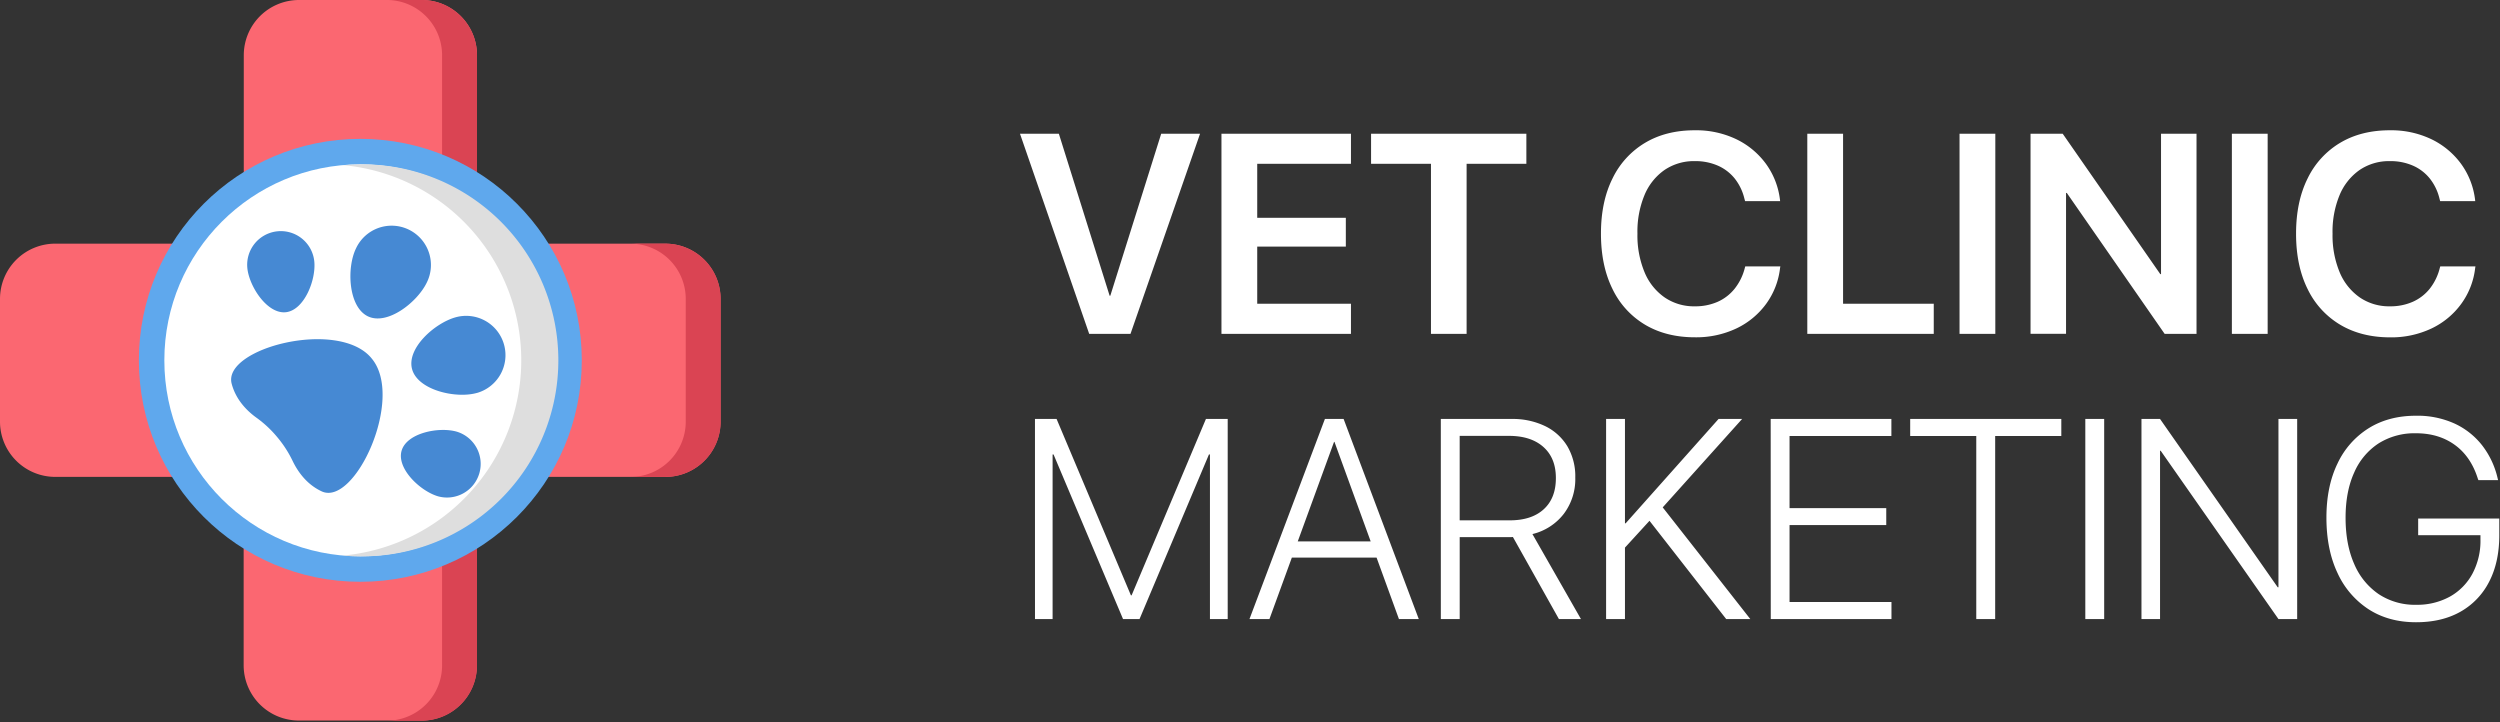
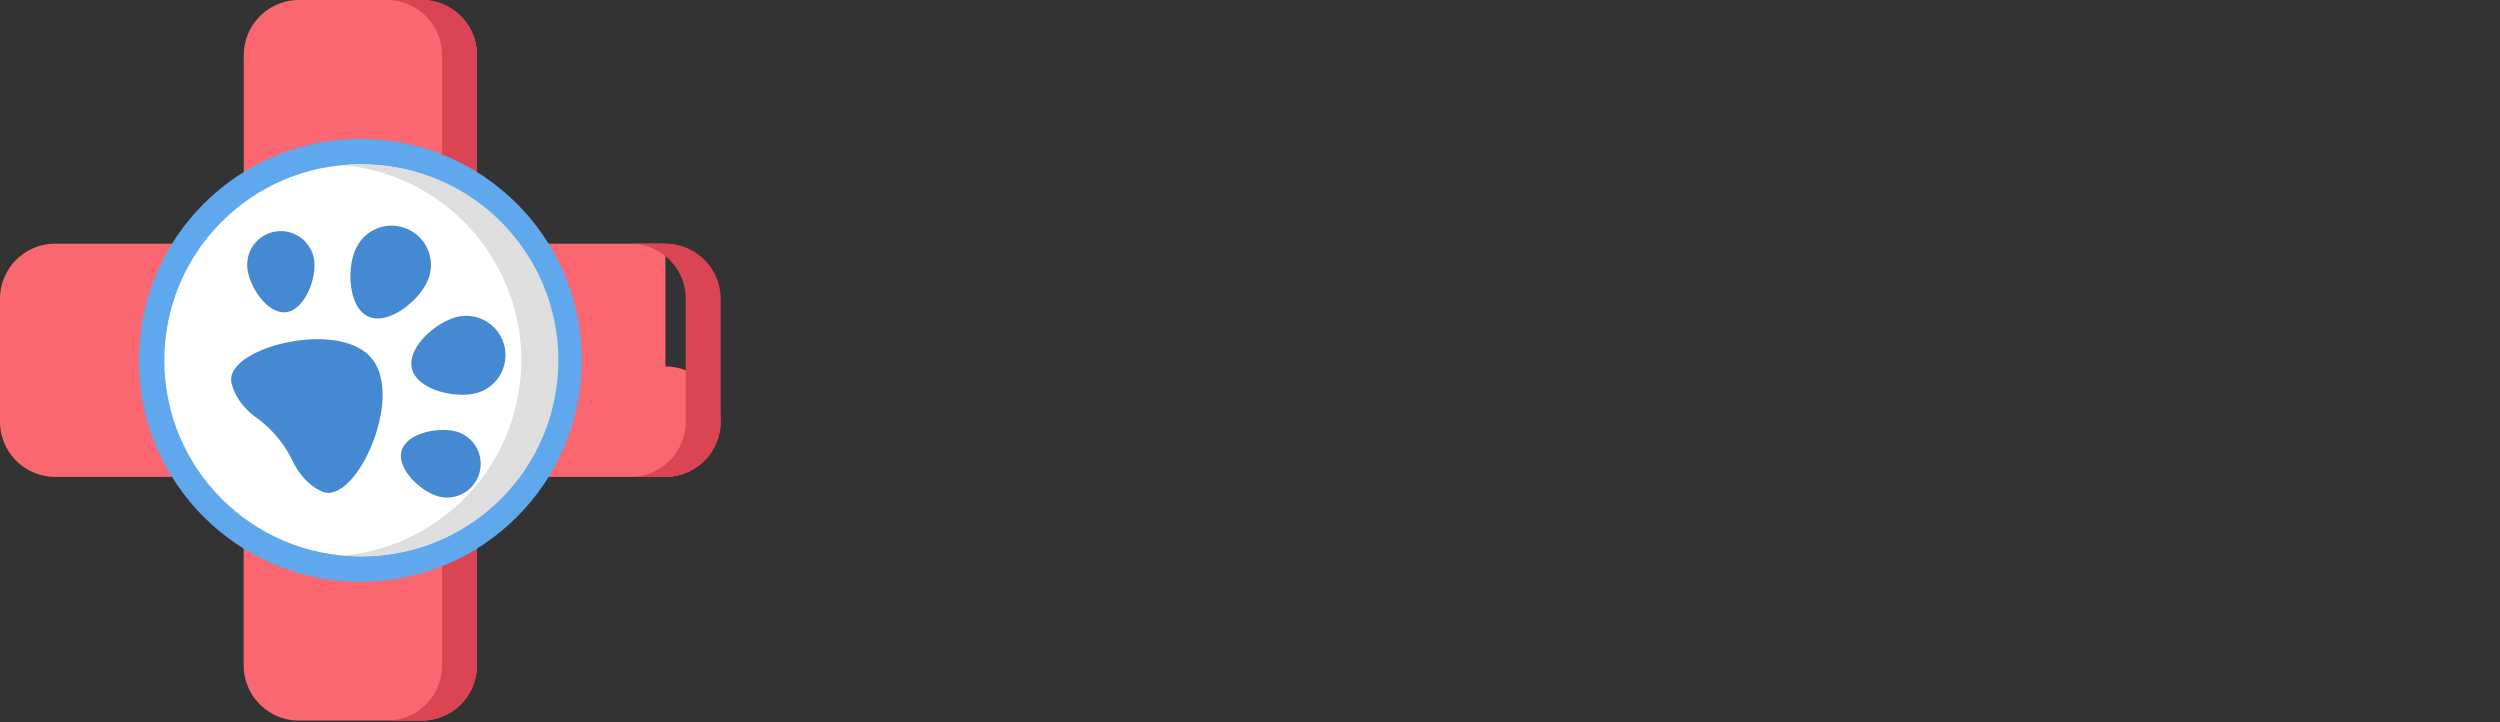
<svg xmlns="http://www.w3.org/2000/svg" xmlns:xlink="http://www.w3.org/1999/xlink" width="1222" height="353" fill="none">
  <rect width="100%" height="100%" fill="#333333" stroke="none" />
-   <path d="M325.26 119.11h-92.1V27a27 27 0 0 0-27-27h-60a27 27 0 0 0-27 27v92.1H27a27 27 0 0 0-27 27v60a27 27 0 0 0 27 27h92.1v92.1c0 7.161 2.845 14.028 7.908 19.092s11.931 7.908 19.092 7.908h60c7.161 0 14.028-2.845 19.092-7.908s7.908-11.931 7.908-19.092v-92.1h92.1c7.161 0 14.028-2.845 19.092-7.908s7.908-11.931 7.908-19.092v-60a27 27 0 0 0-26.94-26.99z" fill="#fb6771" />
+   <path d="M325.26 119.11h-92.1V27a27 27 0 0 0-27-27h-60a27 27 0 0 0-27 27v92.1H27a27 27 0 0 0-27 27v60a27 27 0 0 0 27 27h92.1v92.1c0 7.161 2.845 14.028 7.908 19.092s11.931 7.908 19.092 7.908h60c7.161 0 14.028-2.845 19.092-7.908s7.908-11.931 7.908-19.092v-92.1h92.1c7.161 0 14.028-2.845 19.092-7.908s7.908-11.931 7.908-19.092a27 27 0 0 0-26.94-26.99z" fill="#fb6771" />
  <path d="M216.09 325.26a27.01 27.01 0 0 1-2.055 10.332c-1.357 3.276-3.346 6.253-5.853 8.76s-5.484 4.496-8.76 5.853a26.99 26.99 0 0 1-10.332 2.055h17.07c7.161 0 14.028-2.845 19.092-7.908s7.908-11.931 7.908-19.092v-92.1h-17.07v92.1zm0-298.26v92.1h17.07V27a27 27 0 0 0-27-27h-17.07a26.99 26.99 0 0 1 10.332 2.055 27 27 0 0 1 8.76 5.853 27.01 27.01 0 0 1 5.853 8.759c1.357 3.275 2.055 6.787 2.055 10.333zm109.17 92.11h-17.07c7.161 0 14.028 2.845 19.092 7.908s7.908 11.931 7.908 19.092v60c0 7.161-2.845 14.028-7.908 19.092s-11.931 7.908-19.092 7.908h17.07c7.161 0 14.028-2.845 19.092-7.908s7.908-11.931 7.908-19.092v-60c0-7.161-2.845-14.028-7.908-19.092s-11.931-7.908-19.092-7.908z" fill="#da4453" />
  <g fill="#fe9901">
    <use xlink:href="#B" />
    <use xlink:href="#B" />
  </g>
  <path d="M176.13 284.38c59.785 0 108.25-48.465 108.25-108.25S235.915 67.88 176.13 67.88 67.88 116.345 67.88 176.13s48.465 108.25 108.25 108.25z" fill="#5fa8ed" />
  <use xlink:href="#B" fill="#fff" />
  <path d="M176.13 80.33l-8.57.38a95.81 95.81 0 0 1 87.23 95.425 95.81 95.81 0 0 1-87.23 95.425 95.87 95.87 0 0 0 8.57.38c12.664.129 25.227-2.253 36.964-7.01a95.8 95.8 0 0 0 31.416-20.702 95.81 95.81 0 0 0 21.022-31.202 95.82 95.82 0 0 0 0-73.782 95.81 95.81 0 0 0-21.022-31.202c-9.001-8.909-19.678-15.946-31.416-20.702s-24.3-7.139-36.964-7.01z" fill="#dedede" />
  <path d="M181.69 175.24l-.21-.26c-16.19-19.35-72.84-4.72-68.24 12.59 2 7.56 7.09 13 12.18 16.65 3.745 2.705 7.132 5.873 10.08 9.43a55.23 55.23 0 0 1 7.5 11.58c2.72 5.67 7.14 11.63 14.22 14.94 16.23 7.59 40.66-45.58 24.47-64.93zM174 121.45c-4.63 9.54-3.75 28.52 5.79 33.15s24.15-6.86 28.78-16.4c1.152-2.276 1.84-4.758 2.022-7.303a19.21 19.21 0 0 0-4.751-14.077c-1.687-1.914-3.738-3.472-6.033-4.584s-4.79-1.756-7.337-1.894-5.097.232-7.499 1.09A19.22 19.22 0 0 0 174 121.45zm-53.08 9.77c1 9 9.79 22.39 18.82 21.39s14.88-16 13.87-25c-.237-2.146-.896-4.225-1.937-6.117a16.45 16.45 0 0 0-4.13-4.911 16.44 16.44 0 0 0-5.695-2.955c-2.074-.602-4.246-.79-6.393-.552a16.45 16.45 0 0 0-6.117 1.937c-1.892 1.041-3.561 2.444-4.91 4.13a16.46 16.46 0 0 0-2.956 5.695c-.602 2.074-.789 4.247-.552 6.393v-.01zm112.13 60.86c-10.21 2.87-28.73-1.35-31.6-11.56s11-22.56 21.23-25.42c4.906-1.375 10.158-.745 14.6 1.752a19.21 19.21 0 0 1 9.085 11.563c1.375 4.906.745 10.158-1.752 14.6s-6.657 7.71-11.563 9.085v-.02zm-19 50.5c-8.71-2.59-20.31-13.6-17.73-22.31s18.37-11.81 27.08-9.23a16.45 16.45 0 0 1 9.616 7.96c2.035 3.814 2.487 8.275 1.258 12.419a16.45 16.45 0 0 1-20.224 11.161z" fill="#4689d3" />
-   <path d="M498.57 65.37h19l24.81 79.17h.34l24.87-79.17h19l-34 97.81h-20.2l-33.82-97.81zm98.48 0h63.3v14.71h-45.82v26.37h43.31v14.09h-43.31v27.93h45.82v14.71h-63.3V65.37zm102.41 14.71h-29.28V65.37h75.91v14.71h-29.21v83.1h-17.42v-83.1zm104.61 78.62c-6.92-4.14-12.46-10.236-15.92-17.52-3.733-7.567-5.6-16.547-5.6-26.94v-.07c0-10.387 1.876-19.353 5.63-26.9a41 41 0 0 1 15.93-17.46c6.86-4.093 14.97-6.137 24.33-6.13A45.49 45.49 0 0 1 848.6 68a38.79 38.79 0 0 1 14.54 12 37.36 37.36 0 0 1 6.91 17.63l.07.67H853l-.36-1.3a25.2 25.2 0 0 0-4.68-9.7 21.83 21.83 0 0 0-8.2-6.3 27.23 27.23 0 0 0-11.32-2.24 25.54 25.54 0 0 0-14.84 4.34 28 28 0 0 0-9.76 12.24c-2.442 5.96-3.62 12.361-3.46 18.8v.07c-.151 6.441 1.026 12.844 3.46 18.81 2.017 4.962 5.414 9.241 9.79 12.33 4.362 2.962 9.538 4.493 14.81 4.38a27.01 27.01 0 0 0 11.15-2.21 22.14 22.14 0 0 0 8.3-6.4 26.66 26.66 0 0 0 5-10.24l.2-.67h17.15l-.14.74a36.73 36.73 0 0 1-6.84 17.62 38.41 38.41 0 0 1-14.57 12c-6.321 2.946-13.228 4.416-20.2 4.3-9.38 0-17.52-2.057-24.42-6.17zm79.34-93.33h17.48v83.1h44.33v14.71h-61.81V65.37zm74.41 0h17.49v97.81h-17.49V65.37zm34.71 0h15.72l57.2 82.28-16.53-13.65h7.39V65.37h17.35v97.81h-15.59l-57.27-82.49 16.53 13.62h-7.45v68.87h-17.35V65.37zm98.41 0h17.49v97.81h-17.49V65.37zm52.9 93.33c-6.92-4.143-12.46-10.238-15.93-17.52-3.73-7.567-5.6-16.547-5.59-26.94v-.07c0-10.387 1.87-19.353 5.62-26.9a40.99 40.99 0 0 1 15.93-17.46c6.87-4.093 14.98-6.137 24.33-6.13 6.97-.122 13.87 1.356 20.17 4.32a38.86 38.86 0 0 1 14.54 12 37.34 37.34 0 0 1 6.91 17.63l.07.67h-17.15l-.34-1.3a25.17 25.17 0 0 0-4.68-9.7 21.78 21.78 0 0 0-8.2-6.3 27.23 27.23 0 0 0-11.32-2.24c-5.28-.121-10.46 1.395-14.84 4.34a28.1 28.1 0 0 0-9.76 12.24c-2.43 5.962-3.61 12.363-3.45 18.8v.07a46.97 46.97 0 0 0 3.45 18.81 28.19 28.19 0 0 0 9.8 12.33 25.38 25.38 0 0 0 14.8 4.38 26.94 26.94 0 0 0 11.15-2.21c3.24-1.435 6.09-3.63 8.31-6.4 2.36-3.018 4.05-6.511 4.94-10.24l.21-.67H1210l-.13.74a36.79 36.79 0 0 1-6.87 17.65c-3.78 5.152-8.79 9.277-14.57 12-6.32 2.946-13.23 4.416-20.2 4.3-9.37-.02-17.5-2.087-24.39-6.2zm-637.95 46.09h10.57L552.79 291h.34l36.33-86.22h10.64v97.82h-8.68v-80.46H587l10.37-15.25L557 302.6h-8.06l-40.4-95.71 10.37 15.25h-4.4v80.46h-8.61l-.01-97.81zm141.72 0h6.85V216h-2.38l-31.58 86.6h-9.76l36.87-97.81zm-17.76 59.85h44.6l3 7.93H626.8l3.05-7.93zM652.29 216v-11.21h4.47l36.74 97.81h-9.7L652.29 216zm51.98-11.21h34.5a36.5 36.5 0 0 1 16.57 3.53 25.85 25.85 0 0 1 10.85 9.93A29 29 0 0 1 770 233.4v.13c.17 6.336-1.803 12.544-5.6 17.62-3.836 4.956-9.253 8.449-15.35 9.9l23.72 41.55H762l-22.5-40.13c-.331.053-.665.076-1 .07h-25v40.06h-9.22l-.01-97.81zM738 254.34c7.1 0 12.627-1.807 16.58-5.42s5.93-8.677 5.93-15.19v-.13c0-6.46-2.033-11.5-6.1-15.12s-9.67-5.427-16.81-5.42h-24.11v41.28H738zm47.06-49.55h9.22v97.81h-9.22v-97.81zm8.27 51h1.29l45.41-51h11.52l-39.45 43.92h-.47l-18.3 20v-12.92zm12.34-2l6.5-6.51 43.38 55.31h-11.79l-38.09-48.8zm59.84-49h59v8.34h-49.78v35.24H922v8.27h-47.27v37.62h49.82v8.34h-59l-.04-97.81zM966 213.13h-32.3v-8.34h73.87v8.34h-32.33v89.47H966v-89.47zm53.3-8.34h9.22v97.81h-9.22v-97.81zm27.45 0h9.08l65.54 93.74-11.93-11.46h4.27v-82.28h9.15v97.81h-9.15l-65.54-93.67 12 11.38h-4.34v82.29h-9.08v-97.81zm111.08 93.06c-6.67-4.344-11.96-10.507-15.25-17.76-3.61-7.627-5.41-16.627-5.42-27v-.07c0-10.173 1.8-18.973 5.39-26.4 3.3-7.106 8.59-13.107 15.22-17.28 6.55-4.087 14.27-6.13 23.18-6.13a43.93 43.93 0 0 1 18.77 3.79 36.59 36.59 0 0 1 13.49 10.61c3.66 4.722 6.25 10.181 7.59 16l.27 1.08h-9.62l-.27-.67c-2.26-7.227-6.01-12.74-11.26-16.54s-11.58-5.7-19-5.7a33 33 0 0 0-18.34 5c-5.25 3.483-9.38 8.426-11.86 14.22-2.8 6.167-4.2 13.52-4.2 22.06v.07c0 8.667 1.41 16.19 4.23 22.57a33.69 33.69 0 0 0 12 14.74 32.01 32.01 0 0 0 18.24 5.18c5.76.124 11.46-1.255 16.53-4 4.66-2.605 8.47-6.488 11-11.19 2.7-5.133 4.06-10.87 3.93-16.67v-2.17H1182v-8.13h39.65v8.13c0 8.773-1.64 16.33-4.91 22.67-3.11 6.177-7.98 11.295-14 14.71-6.08 3.46-13.34 5.187-21.79 5.18-8.86 0-16.57-2.1-23.12-6.3z" fill="#fff" />
  <defs>
    <path id="B" d="M176.13 271.93c52.909 0 95.8-42.891 95.8-95.8s-42.891-95.8-95.8-95.8-95.8 42.891-95.8 95.8 42.891 95.8 95.8 95.8z" />
  </defs>
</svg>